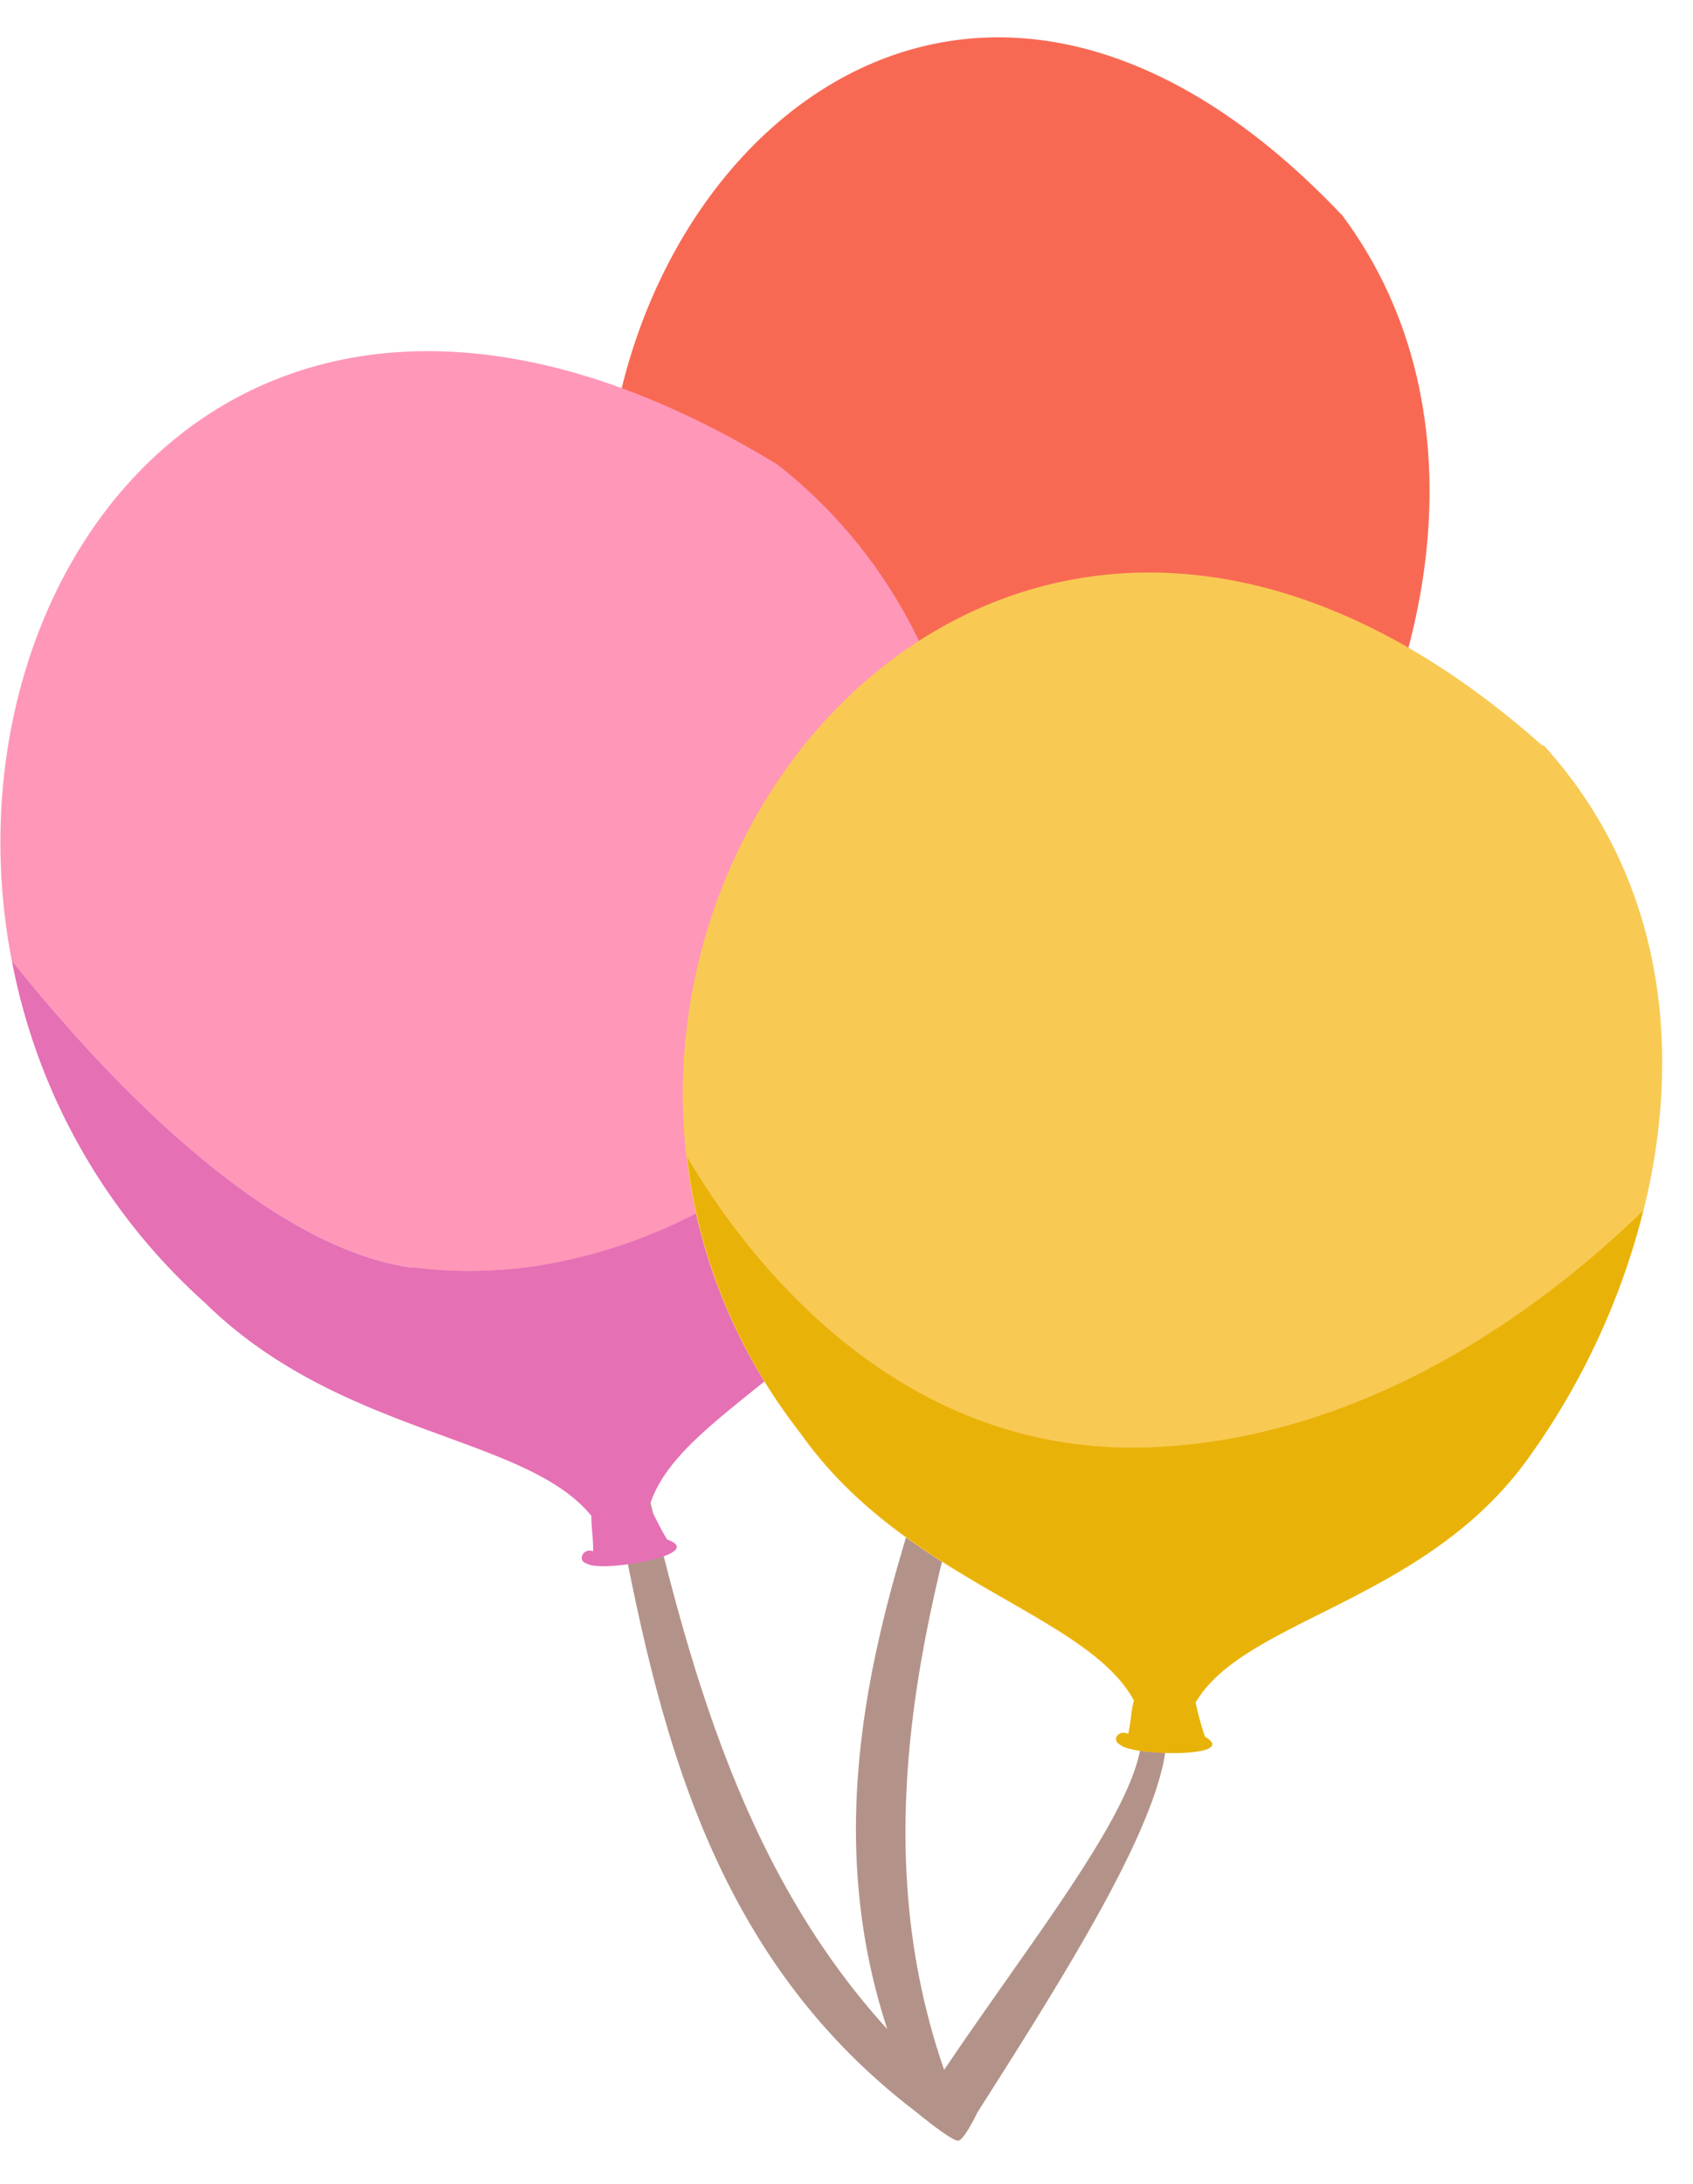
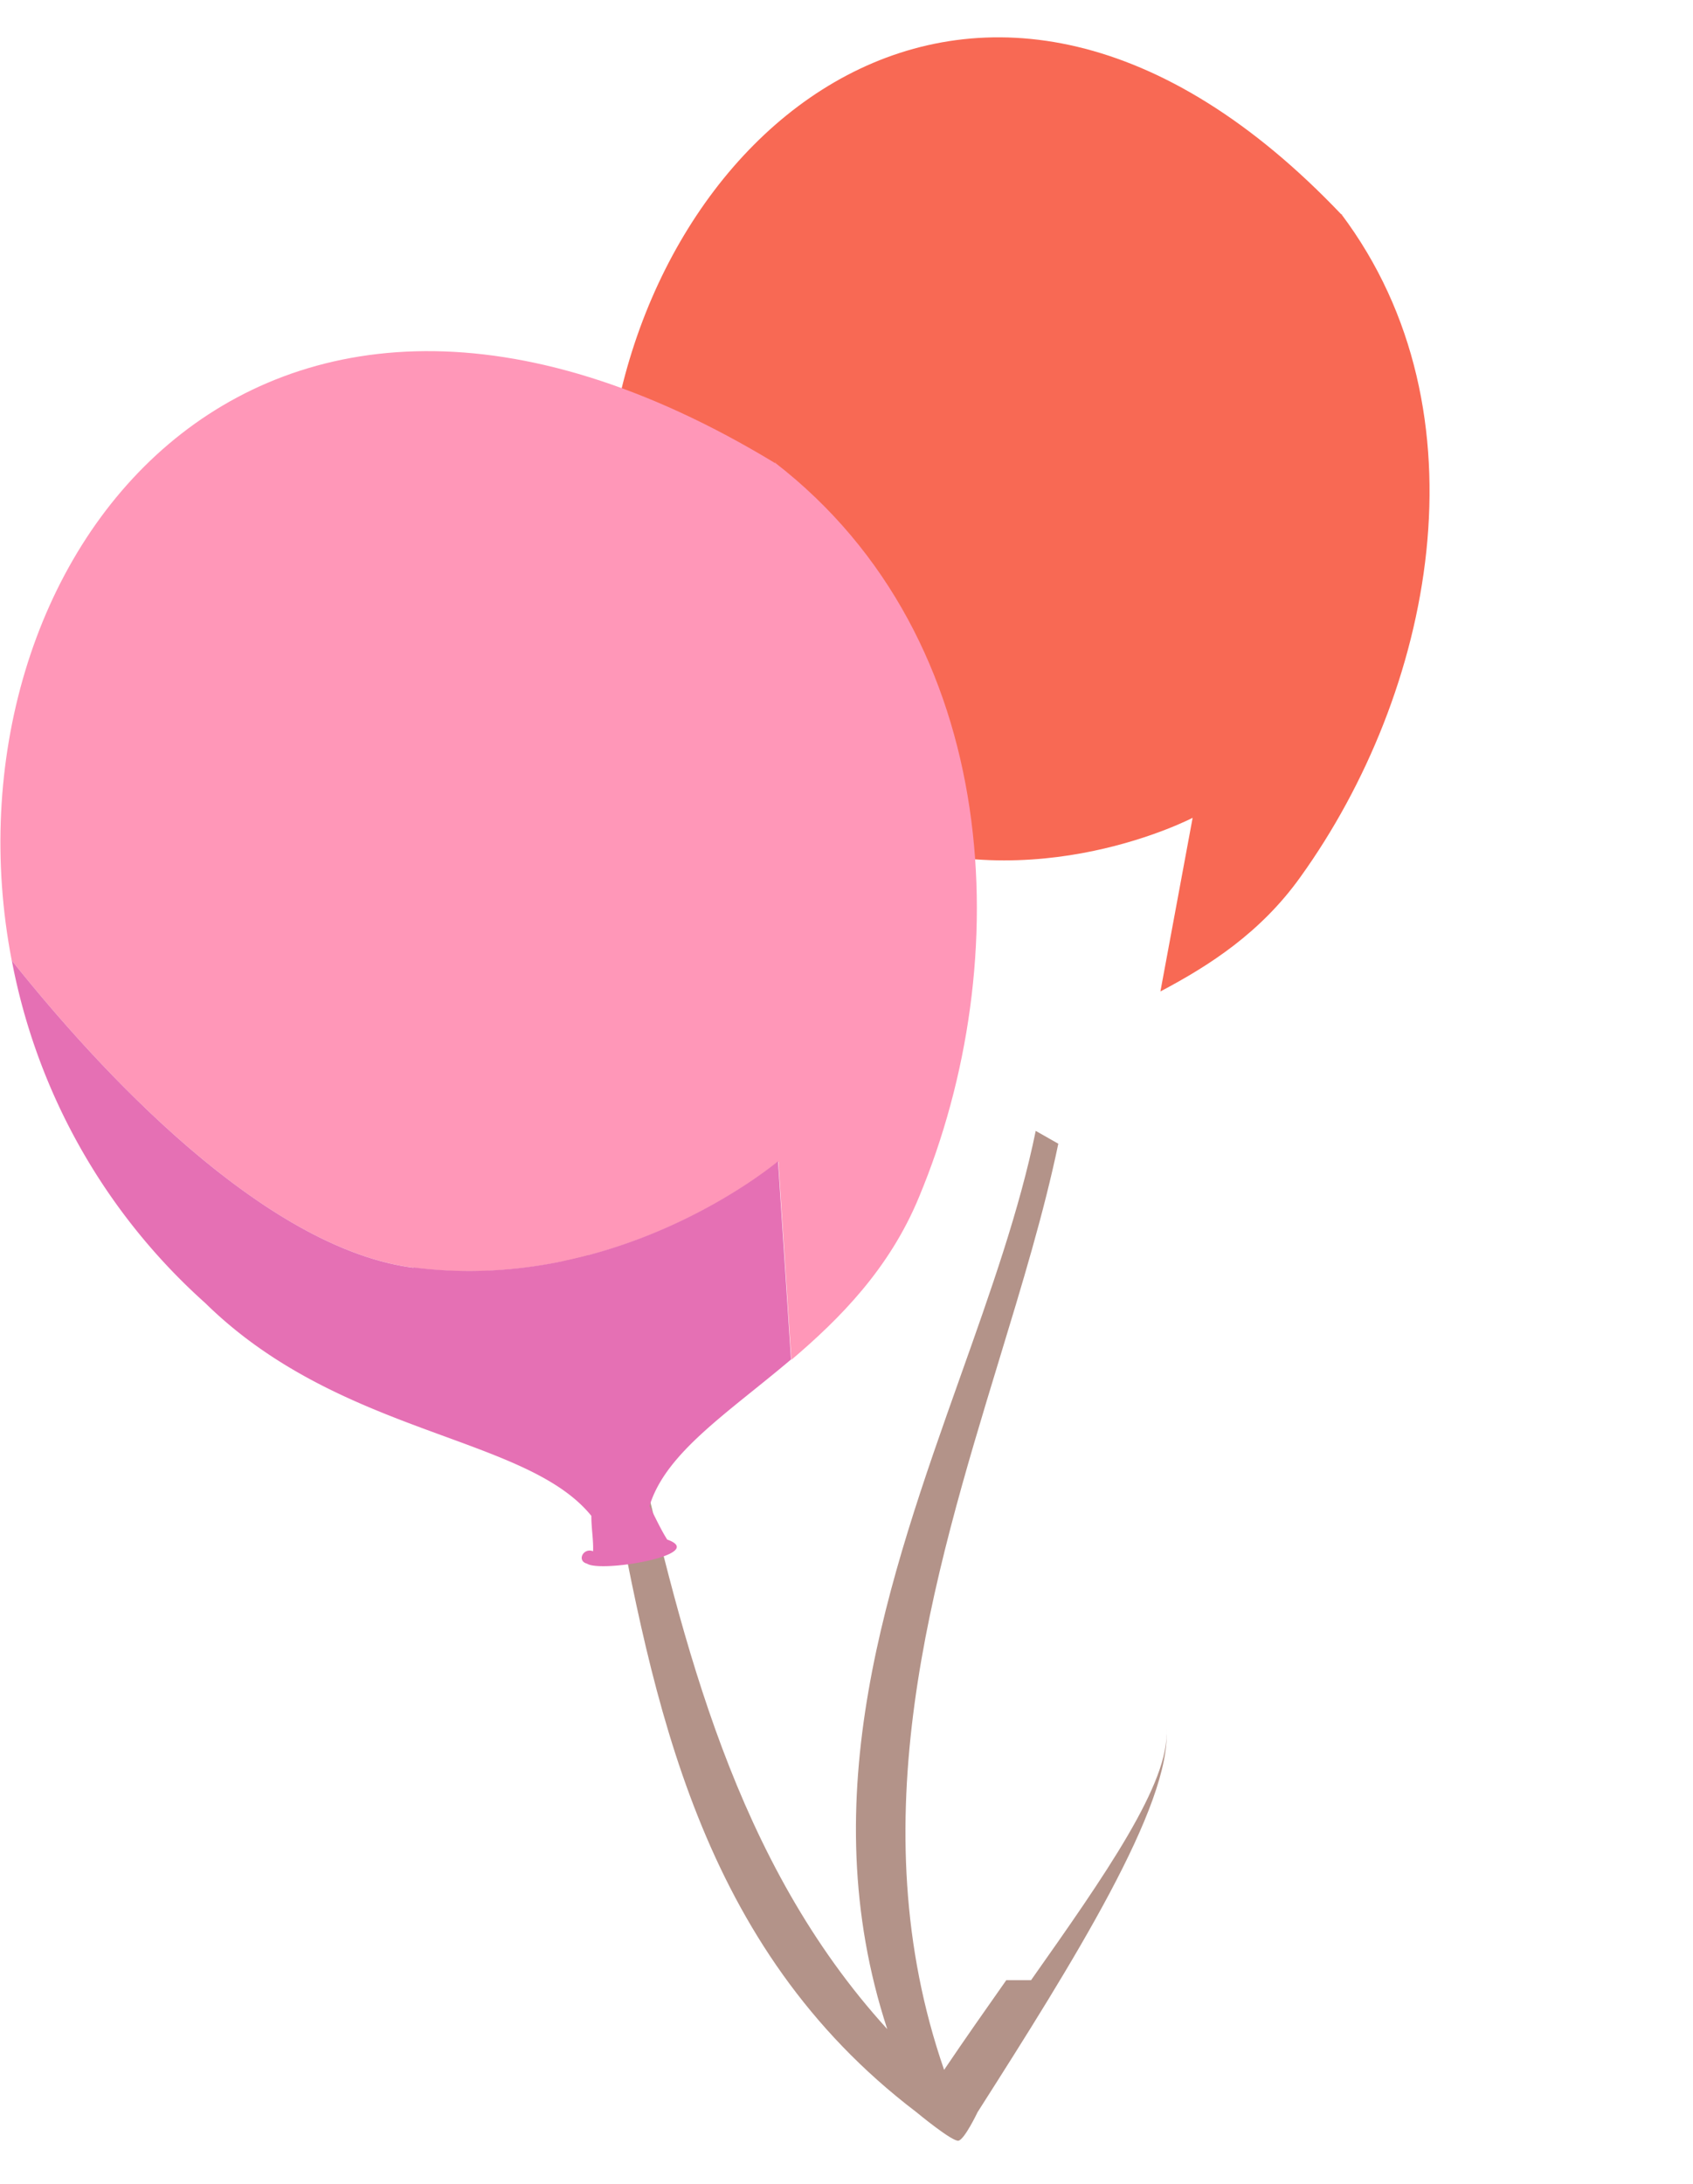
<svg xmlns="http://www.w3.org/2000/svg" width="38" height="49" fill="none" viewBox="0 0 38 49">
-   <path fill="#B39389" fill-rule="evenodd" d="M22.586 44.432c-.464.66-.94 1.337-1.395 2.012-1.924-5.556-.258-11.025 1.233-15.924.516-1.694 1.011-3.32 1.33-4.857l-.507-.288c-.361 1.767-1.014 3.607-1.692 5.514-1.607 4.525-3.348 9.428-1.64 14.641-3.427-3.76-4.582-8.683-5.628-13.143-.405-1.723-.793-3.377-1.29-4.867h-.584c.575 1.71.934 3.628 1.305 5.616.943 5.045 1.97 10.543 6.848 14.255l-.007.002H20.569c.03.025.81.669.945.64.133-.027.417-.616.428-.64 2.134-3.347 4.365-6.904 4.239-8.607h-.556c.097 1.195-1.4 3.32-3.039 5.646Z" clip-rule="evenodd" />
+   <path fill="#B39389" fill-rule="evenodd" d="M22.586 44.432c-.464.66-.94 1.337-1.395 2.012-1.924-5.556-.258-11.025 1.233-15.924.516-1.694 1.011-3.32 1.33-4.857l-.507-.288c-.361 1.767-1.014 3.607-1.692 5.514-1.607 4.525-3.348 9.428-1.64 14.641-3.427-3.76-4.582-8.683-5.628-13.143-.405-1.723-.793-3.377-1.29-4.867h-.584c.575 1.71.934 3.628 1.305 5.616.943 5.045 1.97 10.543 6.848 14.255l-.007.002H20.569c.03.025.81.669.945.64.133-.027.417-.616.428-.64 2.134-3.347 4.365-6.904 4.239-8.607c.097 1.195-1.4 3.32-3.039 5.646Z" clip-rule="evenodd" />
  <path fill="#F86954" d="m30.12 4.804-.005.016C22-3.723 14.123 2.961 13.607 10.975c.921 2.154 3.128 6.675 5.92 7.774 3.7 1.454 7.242-.399 7.242-.399l-.723 3.896c1.098-.58 2.253-1.32 3.146-2.573 2.953-4.11 4.271-10.41.911-14.873l.016.004Z" />
  <path fill="#FF97B8" d="M17.413 10.381v.02C5.653 3.255-1.451 12.666.263 21.55c1.677 2.105 5.506 6.447 9.023 6.896 4.658.593 8.185-2.381 8.185-2.381l.292 4.447c1.092-.928 2.202-2.046 2.865-3.653 2.202-5.28 1.9-12.51-3.235-16.479h.02Z" />
  <path fill="#E570B4" d="M9.288 28.447c-3.518-.45-7.347-4.791-9.023-6.895a13.76 13.76 0 0 0 4.346 7.69c3.04 2.983 7.19 2.954 8.662 4.771 0 .288.049.536.039.794-.224-.086-.37.22-.136.278.311.21 2.718-.201 1.812-.536h-.01c-.146-.23-.263-.488-.4-.755.361-1.196 1.754-2.085 3.177-3.29l-.292-4.448s-3.518 2.984-8.185 2.382l.01.01Z" />
-   <path fill="#F8CA54" d="M34.62 16.731C21.747 5.283 9.89 21.781 17.967 32.167c2.348 3.329 6.43 4.036 7.483 5.997-.069.268-.069.516-.127.746-.205-.115-.39.134-.176.239.244.249 2.68.297 1.91-.172h-.01a6.486 6.486 0 0 1-.214-.775c1.091-1.874 5.125-2.247 7.444-5.451 3.303-4.562 4.57-11.41.37-16.03h-.01l-.019.01Z" />
-   <path fill="#E9B209" d="M25.45 38.164c-.068.268-.068.516-.126.746-.205-.115-.39.134-.176.239.244.249 2.68.297 1.91-.172h-.01a6.486 6.486 0 0 1-.214-.775c1.091-1.874 5.125-2.247 7.444-5.451a16.189 16.189 0 0 0 2.601-5.585c-2.104 2.046-6.05 5.097-11.03 5.308-5.758.239-9.149-4.342-10.425-6.513a12.276 12.276 0 0 0 2.553 6.197c2.348 3.328 6.43 4.036 7.483 5.997l-.01.009Z" />
</svg>